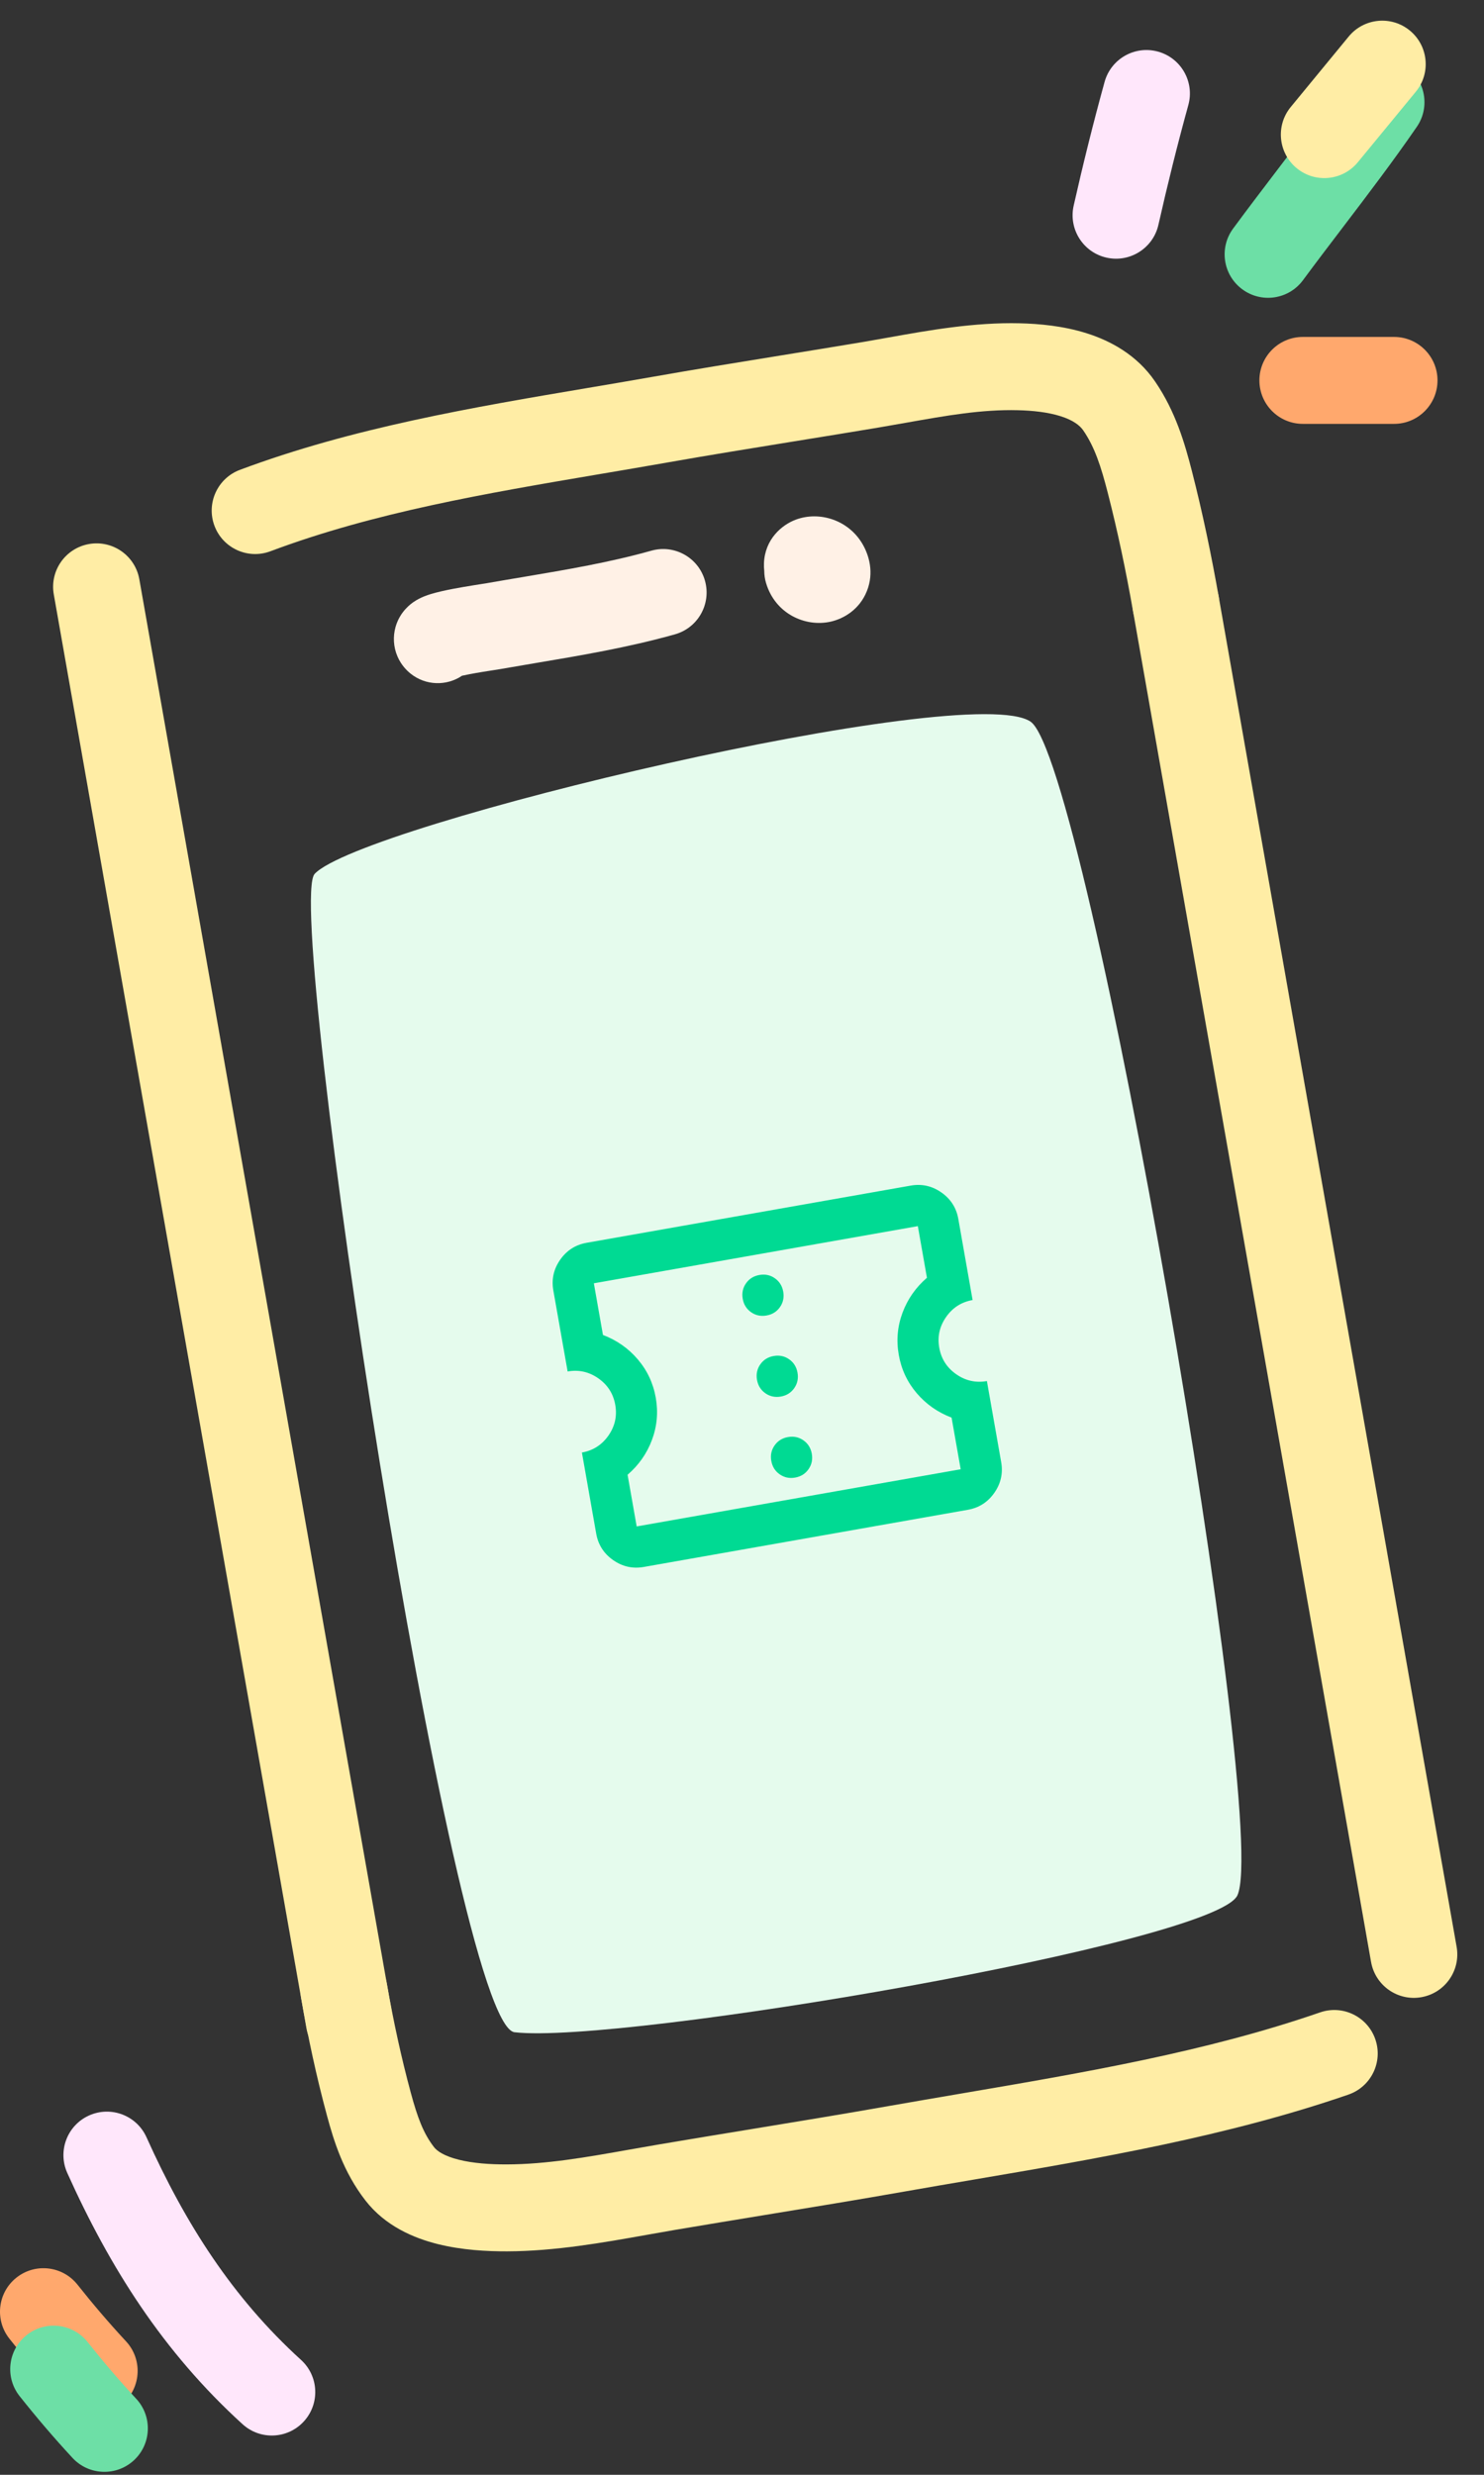
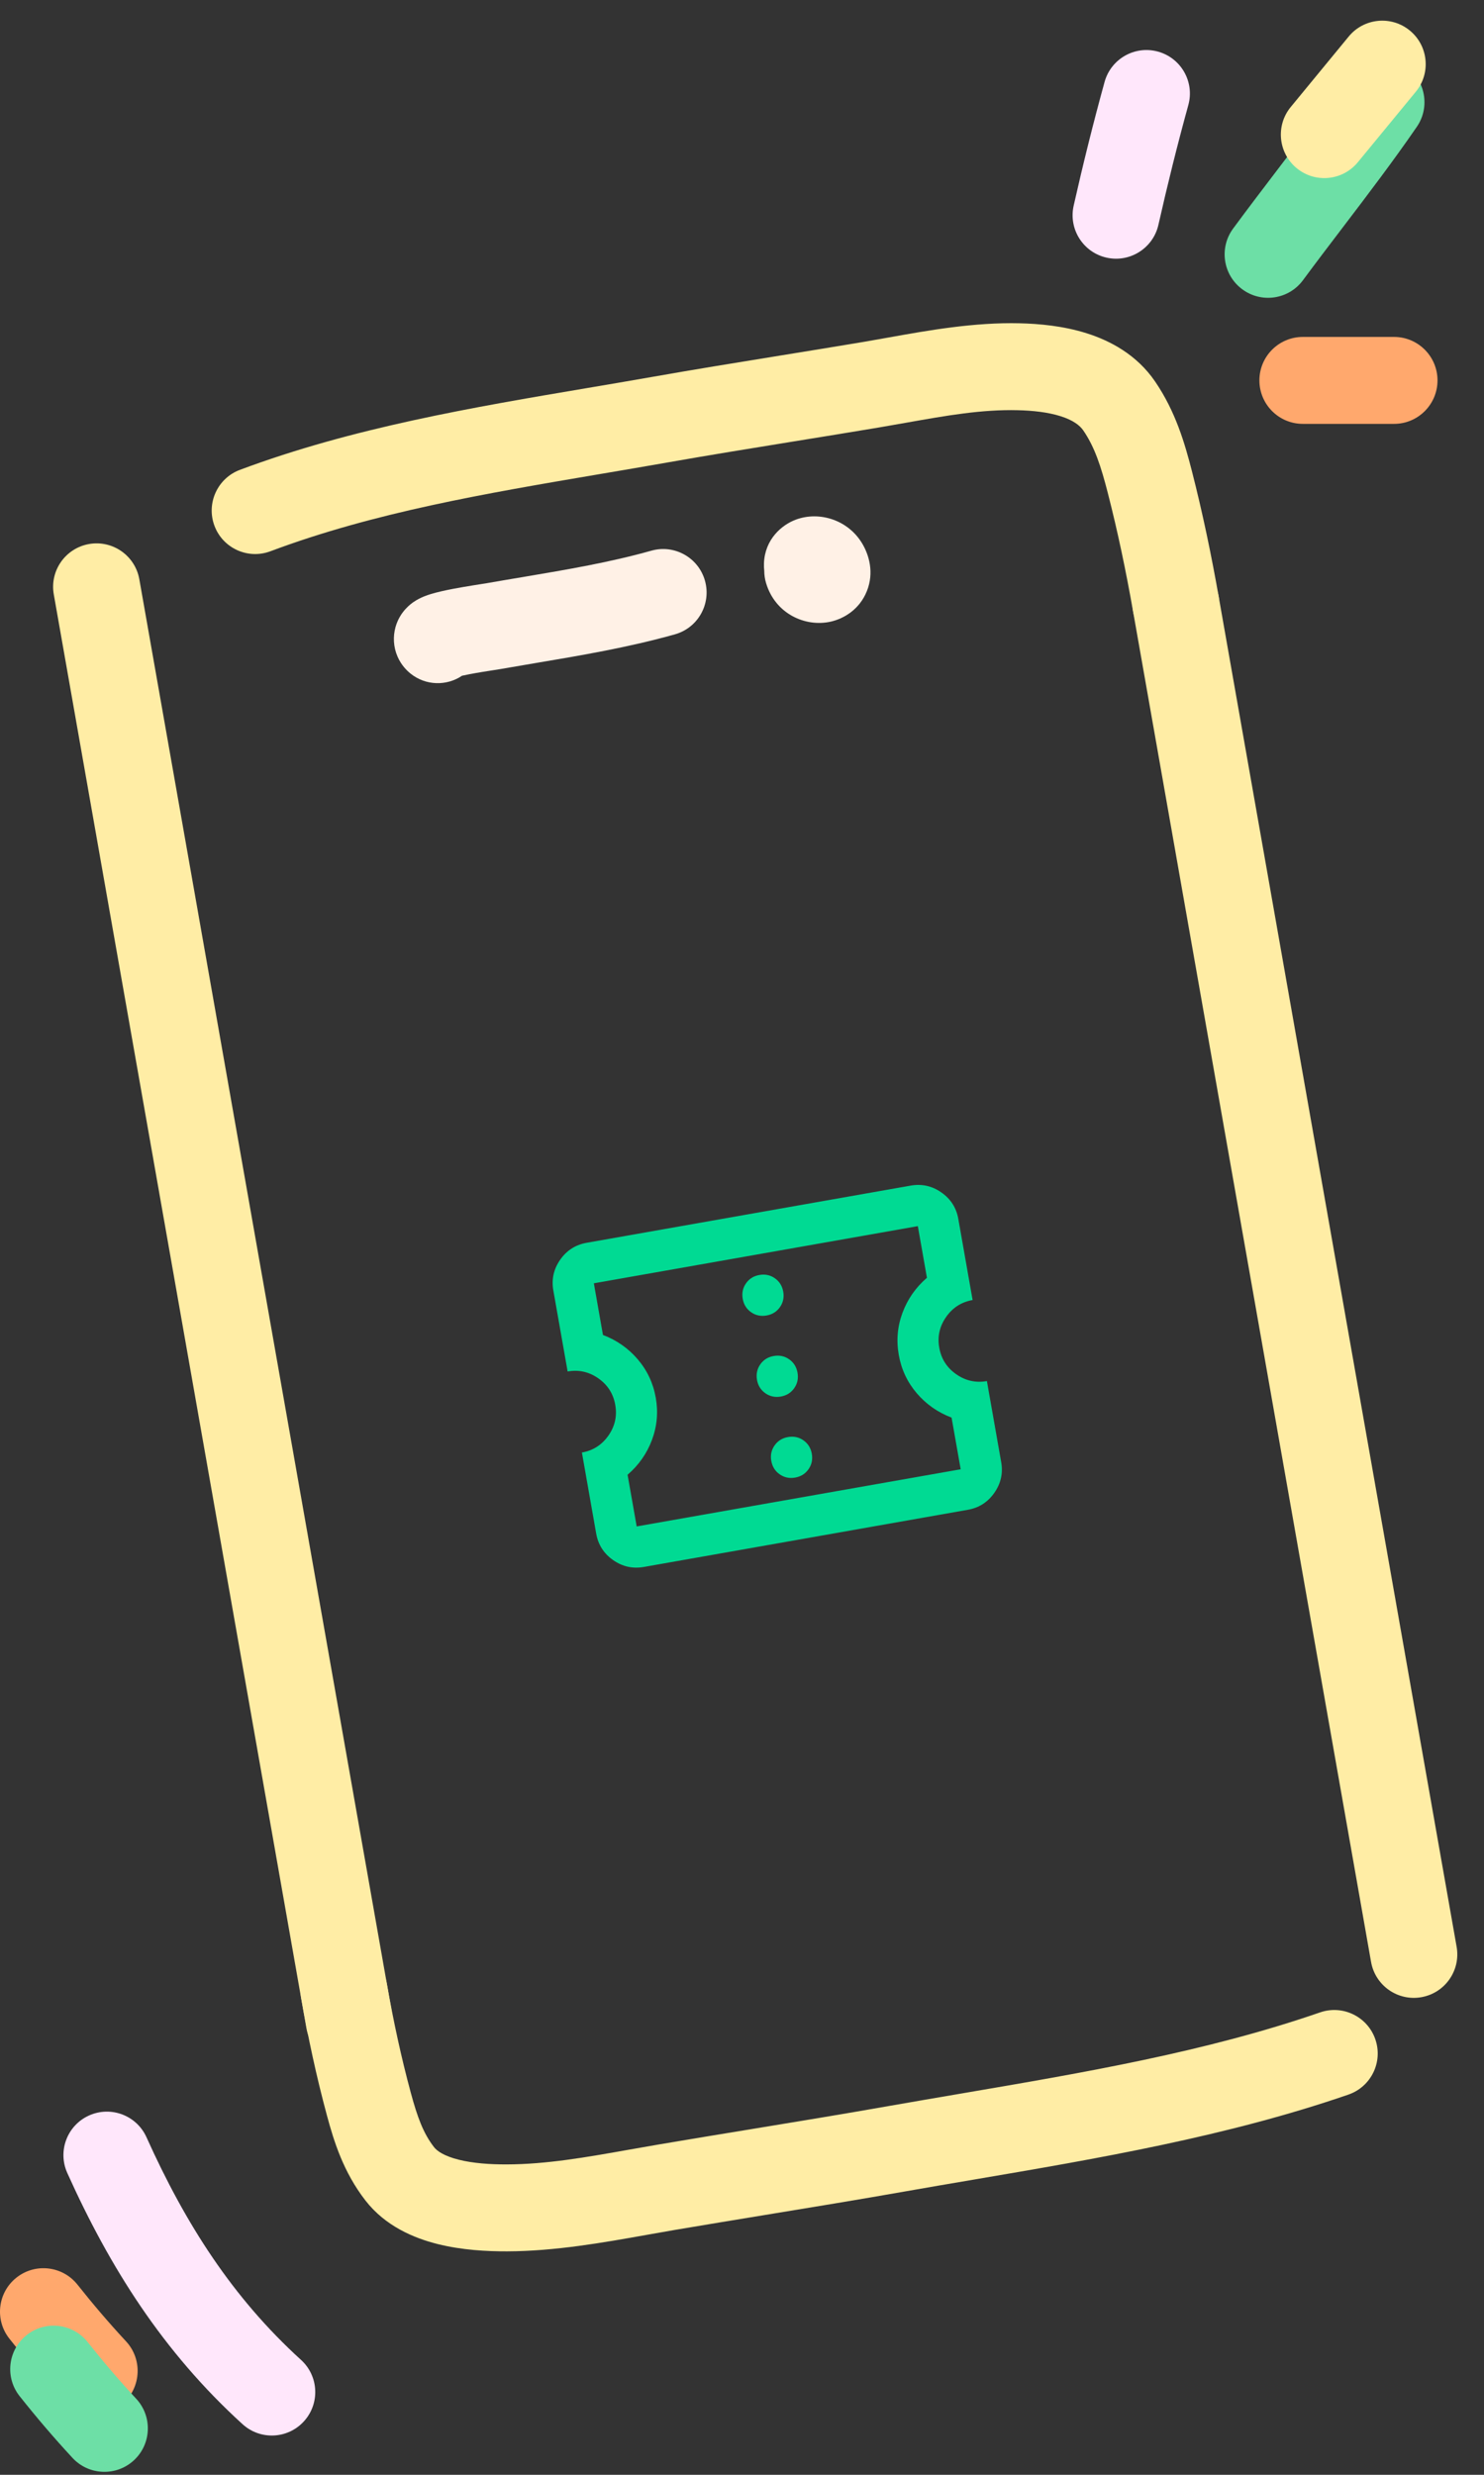
<svg xmlns="http://www.w3.org/2000/svg" width="66" height="110" viewBox="0 0 66 110" fill="none">
  <rect x="0" y="0" width="66" height="110" fill="#333333" stroke="none" />
-   <path d="M55.032 84.246C54.043 86.364 27.617 90.876 22.883 90.329C20.135 90.012 12.616 40.312 13.994 38.842C16.062 36.635 43.102 30.218 45.834 32.076C48.361 33.795 56.51 81.084 55.032 84.246Z" fill="#E5FBED" />
  <path fill-rule="evenodd" clip-rule="evenodd" d="M3.959 24.181C5.01 23.996 6.012 24.698 6.197 25.749L17.436 89.487C17.621 90.538 16.919 91.54 15.868 91.725C14.818 91.91 13.816 91.209 13.63 90.158L2.392 26.419C2.206 25.369 2.908 24.367 3.959 24.181Z" fill="#FFEDA5" />
  <path fill-rule="evenodd" clip-rule="evenodd" d="M14.963 86.588C16.013 86.403 17.015 87.104 17.201 88.155C17.493 89.813 17.835 91.41 18.269 93.016C18.561 94.094 18.823 94.819 19.306 95.44C19.436 95.607 19.746 95.831 20.403 95.995C21.041 96.155 21.797 96.206 22.539 96.204C24.315 96.198 26.063 95.888 27.986 95.547C28.425 95.469 28.872 95.39 29.331 95.312C30.714 95.078 32.082 94.854 33.444 94.631C35.482 94.297 37.507 93.965 39.548 93.605C40.613 93.418 41.676 93.237 42.735 93.056C48.233 92.119 53.638 91.199 58.71 89.447C59.719 89.099 60.819 89.634 61.167 90.643C61.515 91.652 60.98 92.751 59.971 93.1C54.571 94.964 48.799 95.945 43.305 96.88C42.265 97.056 41.235 97.232 40.219 97.411C38.166 97.773 36.088 98.113 34.024 98.451C32.665 98.674 31.312 98.896 29.976 99.122C29.589 99.188 29.189 99.259 28.781 99.332C26.844 99.677 24.695 100.061 22.551 100.068C21.672 100.07 20.552 100.016 19.465 99.744C18.397 99.477 17.135 98.942 16.256 97.812C15.271 96.545 14.851 95.179 14.539 94.024C14.07 92.288 13.704 90.575 13.396 88.826C13.21 87.775 13.912 86.773 14.963 86.588Z" fill="#FFEDA5" />
  <path fill-rule="evenodd" clip-rule="evenodd" d="M63.215 88.771C62.165 88.957 61.163 88.255 60.977 87.204L50.393 27.176C50.207 26.125 50.909 25.123 51.96 24.938C53.011 24.753 54.013 25.454 54.198 26.505L64.783 86.533C64.968 87.584 64.266 88.586 63.215 88.771Z" fill="#FFEDA5" />
  <path fill-rule="evenodd" clip-rule="evenodd" d="M52.631 28.743C51.58 28.928 50.578 28.227 50.393 27.176C50.076 25.38 49.714 23.644 49.265 21.896C48.962 20.718 48.684 19.871 48.182 19.137C48.022 18.903 47.72 18.673 47.165 18.498C46.606 18.322 45.938 18.249 45.268 18.233C43.663 18.193 42.096 18.471 40.323 18.785C39.915 18.857 39.496 18.932 39.063 19.005C37.779 19.22 36.514 19.425 35.256 19.628C33.376 19.932 31.513 20.234 29.629 20.566C28.64 20.74 27.654 20.907 26.673 21.073C21.595 21.934 16.647 22.772 12.025 24.503C11.026 24.877 9.912 24.37 9.538 23.371C9.164 22.372 9.671 21.258 10.67 20.884C15.671 19.012 21.046 18.104 26.12 17.247C27.078 17.085 28.026 16.925 28.958 16.761C30.855 16.426 32.781 16.114 34.691 15.805C35.946 15.602 37.194 15.4 38.422 15.194C38.772 15.135 39.135 15.07 39.508 15.003C41.297 14.683 43.33 14.319 45.363 14.37C46.197 14.39 47.274 14.481 48.327 14.813C49.384 15.146 50.561 15.771 51.371 16.956C52.281 18.286 52.691 19.702 53.008 20.935C53.485 22.796 53.867 24.63 54.198 26.505C54.383 27.556 53.682 28.558 52.631 28.743Z" fill="#FFEDA5" />
  <path fill-rule="evenodd" clip-rule="evenodd" d="M31.353 25.812C31.642 26.84 31.044 27.907 30.017 28.195C27.947 28.778 25.806 29.138 23.787 29.477C23.261 29.566 22.744 29.653 22.238 29.742C22.153 29.757 22.046 29.773 21.916 29.793C21.654 29.833 21.303 29.887 20.872 29.969C20.747 29.993 20.639 30.016 20.549 30.035C19.866 30.497 18.934 30.483 18.258 29.939C18.09 29.804 17.842 29.56 17.677 29.177C17.496 28.756 17.472 28.294 17.591 27.87C17.787 27.172 18.293 26.827 18.398 26.755C18.399 26.755 18.401 26.754 18.401 26.753C18.7 26.549 19.019 26.449 19.128 26.415L19.131 26.414C19.444 26.316 19.83 26.235 20.145 26.174C20.73 26.062 21.613 25.928 21.567 25.936C22.14 25.835 22.703 25.741 23.256 25.648C25.247 25.312 27.121 24.996 28.97 24.476C29.998 24.187 31.064 24.785 31.353 25.812ZM20.288 30.101C20.289 30.101 20.29 30.1 20.29 30.1C20.256 30.113 20.25 30.113 20.288 30.101Z" fill="#FFF1E6" />
  <path fill-rule="evenodd" clip-rule="evenodd" d="M35.399 23.095C36.44 22.71 37.738 23.105 38.366 24.192C38.645 24.676 38.883 25.444 38.555 26.27C38.228 27.093 37.525 27.501 36.944 27.631C35.817 27.884 34.481 27.284 34.072 25.922C34.017 25.741 33.991 25.558 33.99 25.377C33.977 25.267 33.972 25.152 33.977 25.032C34.02 23.967 34.767 23.328 35.399 23.095Z" fill="#FFF1E6" />
  <mask id="mask0_609_671" style="mask-type:alpha" maskUnits="userSpaceOnUse" x="21" y="48" width="27" height="26">
    <rect x="21.855" y="52.271" width="21.948" height="21.948" transform="rotate(-10 21.855 52.271)" fill="#D9D9D9" />
  </mask>
  <g mask="url(#mask0_609_671)">
    <path d="M28.634 69.648C28.139 69.735 27.683 69.634 27.268 69.343C26.854 69.053 26.602 68.66 26.515 68.164L25.88 64.562C26.375 64.475 26.768 64.224 27.059 63.809C27.349 63.394 27.451 62.939 27.363 62.443C27.276 61.948 27.025 61.555 26.61 61.264C26.195 60.974 25.74 60.872 25.245 60.96L24.609 57.357C24.522 56.862 24.624 56.407 24.914 55.992C25.205 55.577 25.598 55.326 26.093 55.239L40.502 52.698C40.998 52.611 41.453 52.712 41.868 53.003C42.283 53.293 42.534 53.686 42.621 54.181L43.256 57.784C42.761 57.871 42.368 58.122 42.078 58.537C41.787 58.952 41.685 59.407 41.773 59.903C41.86 60.398 42.111 60.791 42.526 61.081C42.941 61.372 43.396 61.473 43.892 61.386L44.527 64.988C44.614 65.484 44.513 65.939 44.222 66.354C43.931 66.769 43.538 67.02 43.043 67.107L28.634 69.648ZM28.316 67.847L42.726 65.306L42.321 63.01C41.707 62.777 41.191 62.416 40.771 61.925C40.352 61.434 40.085 60.865 39.972 60.22C39.858 59.575 39.914 58.95 40.14 58.345C40.366 57.74 40.728 57.224 41.225 56.795L40.82 54.499L26.411 57.04L26.816 59.336C27.429 59.569 27.946 59.93 28.365 60.421C28.784 60.912 29.051 61.48 29.165 62.126C29.278 62.771 29.222 63.396 28.996 64.001C28.77 64.606 28.408 65.122 27.911 65.55L28.316 67.847ZM35.362 65.676C35.617 65.631 35.816 65.507 35.958 65.304C36.1 65.101 36.149 64.872 36.104 64.616C36.059 64.361 35.935 64.163 35.732 64.02C35.529 63.878 35.3 63.83 35.044 63.875C34.789 63.92 34.591 64.044 34.449 64.247C34.306 64.45 34.258 64.679 34.303 64.934C34.348 65.189 34.472 65.388 34.675 65.53C34.878 65.672 35.107 65.721 35.362 65.676ZM34.727 62.074C34.982 62.029 35.181 61.904 35.323 61.701C35.465 61.498 35.514 61.269 35.469 61.014C35.424 60.759 35.3 60.56 35.097 60.418C34.894 60.276 34.664 60.227 34.409 60.272C34.154 60.317 33.955 60.441 33.813 60.644C33.671 60.847 33.623 61.077 33.667 61.332C33.712 61.587 33.837 61.785 34.04 61.928C34.243 62.07 34.472 62.118 34.727 62.074ZM34.092 58.471C34.347 58.426 34.545 58.302 34.688 58.099C34.83 57.896 34.879 57.667 34.834 57.412C34.788 57.157 34.664 56.958 34.461 56.816C34.258 56.673 34.029 56.625 33.774 56.67C33.519 56.715 33.32 56.839 33.178 57.042C33.036 57.245 32.987 57.474 33.032 57.729C33.077 57.984 33.201 58.183 33.404 58.325C33.607 58.468 33.837 58.516 34.092 58.471Z" fill="#00DA93" />
  </g>
  <path fill-rule="evenodd" clip-rule="evenodd" d="M62.515 2.951C63.394 3.555 63.617 4.758 63.012 5.637C61.97 7.153 60.823 8.659 59.71 10.12C59.106 10.913 58.512 11.692 57.951 12.452C57.318 13.311 56.108 13.493 55.25 12.859C54.391 12.226 54.209 11.016 54.843 10.158C55.48 9.293 56.109 8.469 56.727 7.658C57.795 6.257 58.831 4.898 59.828 3.448C60.433 2.569 61.635 2.346 62.515 2.951Z" fill="#6DDFA6" />
  <path fill-rule="evenodd" clip-rule="evenodd" d="M51.501 2.294C52.53 2.578 53.134 3.642 52.85 4.67C52.364 6.432 51.925 8.198 51.52 9.992C51.285 11.032 50.25 11.686 49.21 11.451C48.169 11.216 47.516 10.181 47.751 9.14C48.168 7.292 48.622 5.467 49.125 3.643C49.409 2.614 50.473 2.01 51.501 2.294Z" fill="#FFE7FB" />
  <path fill-rule="evenodd" clip-rule="evenodd" d="M56.011 16.908C56.011 15.841 56.876 14.976 57.943 14.976H62C63.067 14.976 63.932 15.841 63.932 16.908C63.932 17.975 63.067 18.84 62 18.84H57.943C56.876 18.84 56.011 17.975 56.011 16.908Z" fill="#FFA86D" />
  <g style="mix-blend-mode:multiply">
    <path fill-rule="evenodd" clip-rule="evenodd" d="M57.67 7.476C56.846 6.798 56.727 5.58 57.405 4.756L59.983 1.623C60.661 0.799 61.879 0.681 62.703 1.359C63.526 2.037 63.645 3.254 62.967 4.078L60.389 7.211C59.711 8.035 58.494 8.154 57.67 7.476Z" fill="#FFEDA5" />
  </g>
  <path fill-rule="evenodd" clip-rule="evenodd" d="M3.96 94.029C4.933 93.591 6.077 94.024 6.515 94.997C8.256 98.864 10.346 102.128 13.388 104.893C14.178 105.611 14.236 106.833 13.518 107.622C12.8 108.412 11.579 108.47 10.789 107.752C7.246 104.532 4.881 100.779 2.992 96.584C2.554 95.611 2.987 94.467 3.96 94.029Z" fill="#FFE7FB" />
  <path fill-rule="evenodd" clip-rule="evenodd" d="M0.73 101.237C1.565 100.573 2.781 100.712 3.445 101.547C4.144 102.428 4.854 103.259 5.605 104.068C6.331 104.85 6.286 106.072 5.504 106.798C4.722 107.524 3.499 107.479 2.773 106.697C1.949 105.809 1.175 104.902 0.419 103.951C-0.244 103.116 -0.105 101.9 0.73 101.237Z" fill="#FFA86D" />
  <g style="mix-blend-mode:multiply">
    <path fill-rule="evenodd" clip-rule="evenodd" d="M1.184 103.791C2.02 103.127 3.235 103.266 3.899 104.102C4.599 104.983 5.308 105.814 6.059 106.622C6.785 107.404 6.74 108.627 5.958 109.353C5.176 110.079 3.954 110.033 3.227 109.252C2.403 108.364 1.629 107.456 0.874 106.506C0.21 105.67 0.349 104.455 1.184 103.791Z" fill="#6DDFA6" />
  </g>
</svg>